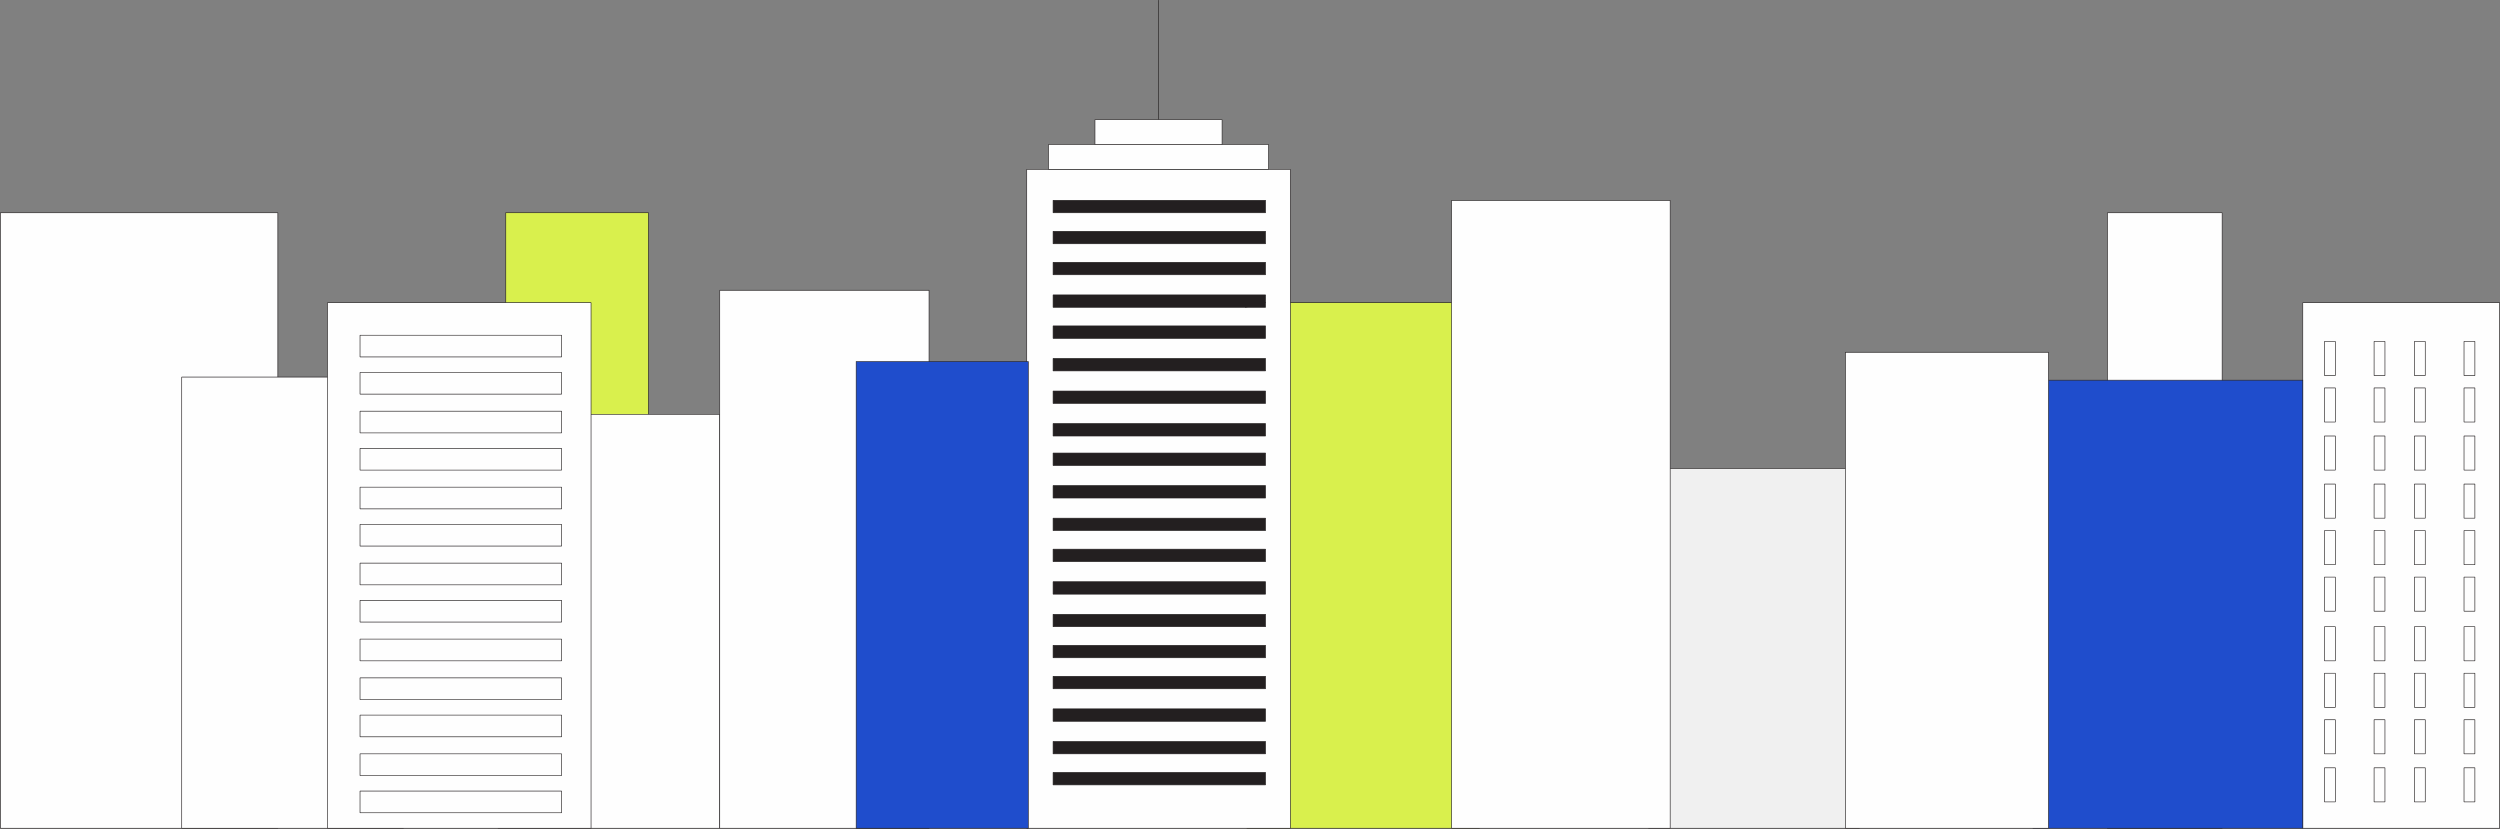
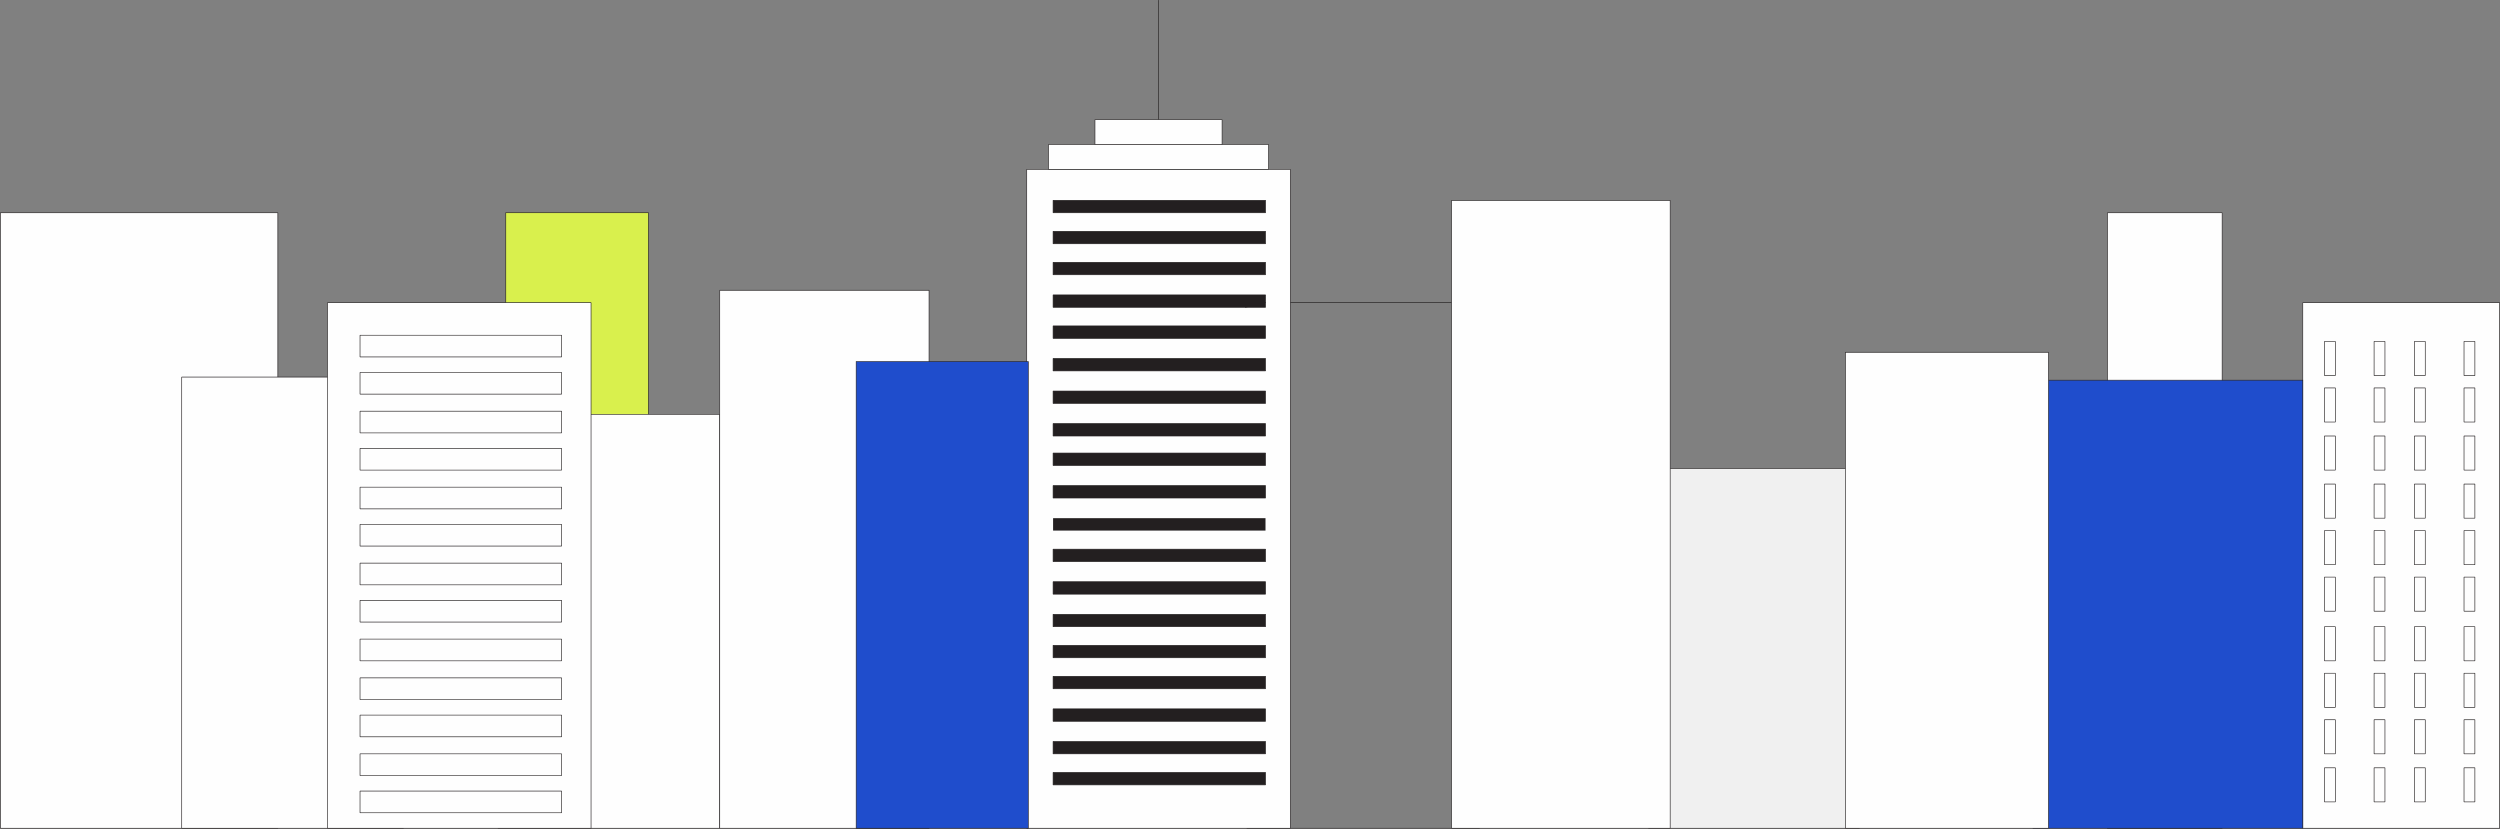
<svg xmlns="http://www.w3.org/2000/svg" width="1612.407px" height="534.407px" viewBox="0 0 1612.407 534.407" version="1.1">
  <rect x="0" y="0" width="1612.407" height="534.407" fill="#808080" stroke="none" />
  <title>cityscape</title>
  <g id="Page-1" stroke="none" stroke-width="1" fill="none" fill-rule="evenodd">
    <g id="cityscape" transform="translate(0.203, 0.203)">
-       <polygon id="Fill_4" fill="#D9F04D" fill-rule="nonzero" points="954 534 804 534 804 195 954 195" />
      <polygon id="Stroke_5" stroke="#231F20" stroke-width="0.407" stroke-linecap="round" stroke-linejoin="round" points="954 534 804 534 804 195 954 195" />
      <polygon id="Fill_6" fill="#F0F0F0" fill-rule="nonzero" points="1199 534 1063 534 1063 302 1199 302" />
      <polygon id="Stroke_7" stroke="#231F20" stroke-width="0.407" stroke-linecap="round" stroke-linejoin="round" points="1199 534 1063 534 1063 302 1199 302" />
      <line x1="747" y1="78" x2="747" y2="0" id="Stroke_13" stroke="#231F20" stroke-width="0.407" stroke-linecap="round" stroke-linejoin="round" />
      <polygon id="Fill_14" fill="#FEFEFE" fill-rule="nonzero" points="832 534 662 534 662 109 832 109" />
      <polygon id="Stroke_15" stroke="#231F20" stroke-width="0.407" stroke-linecap="round" stroke-linejoin="round" points="832 534 662 534 662 109 832 109" />
      <polygon id="Fill_16" fill="#FEFEFE" fill-rule="nonzero" points="818 109 676 109 676 93 818 93" />
      <polygon id="Stroke_17" stroke="#231F20" stroke-width="0.407" stroke-linecap="round" stroke-linejoin="round" points="818 109 676 109 676 93 818 93" />
      <polygon id="Fill_18" fill="#FEFEFE" fill-rule="nonzero" points="788 93 706 93 706 77 788 77" />
      <polygon id="Stroke_19" stroke="#231F20" stroke-width="0.407" stroke-linecap="round" stroke-linejoin="round" points="788 93 706 93 706 77 788 77" />
      <polygon id="Fill_20" fill="#231F20" fill-rule="nonzero" points="816 137 679 137 679 129 816 129" />
      <polygon id="Stroke_21" stroke="#231F20" stroke-width="0.407" stroke-linecap="round" stroke-linejoin="round" points="816 137 679 137 679 129 816 129" />
      <polygon id="Fill_22" fill="#231F20" fill-rule="nonzero" points="816 157 679 157 679 149 816 149" />
      <polygon id="Stroke_23" stroke="#231F20" stroke-width="0.407" stroke-linecap="round" stroke-linejoin="round" points="816 157 679 157 679 149 816 149" />
      <polygon id="Fill_24" fill="#231F20" fill-rule="nonzero" points="816 177 679 177 679 169 816 169" />
      <polygon id="Stroke_25" stroke="#231F20" stroke-width="0.407" stroke-linecap="round" stroke-linejoin="round" points="816 177 679 177 679 169 816 169" />
      <polygon id="Fill_26" fill="#231F20" fill-rule="nonzero" points="816 198 679 198 679 190 816 190" />
      <polygon id="Stroke_27" stroke="#231F20" stroke-width="0.407" stroke-linecap="round" stroke-linejoin="round" points="816 198 679 198 679 190 816 190" />
      <polygon id="Fill_28" fill="#231F20" fill-rule="nonzero" points="816 218 679 218 679 210 816 210" />
      <polygon id="Stroke_29" stroke="#231F20" stroke-width="0.407" stroke-linecap="round" stroke-linejoin="round" points="816 218 679 218 679 210 816 210" />
      <polygon id="Fill_30" fill="#231F20" fill-rule="nonzero" points="816 239 679 239 679 231 816 231" />
      <polygon id="Stroke_31" stroke="#231F20" stroke-width="0.407" stroke-linecap="round" stroke-linejoin="round" points="816 239 679 239 679 231 816 231" />
      <polygon id="Fill_32" fill="#231F20" fill-rule="nonzero" points="816 260 679 260 679 252 816 252" />
      <polygon id="Stroke_33" stroke="#231F20" stroke-width="0.407" stroke-linecap="round" stroke-linejoin="round" points="816 260 679 260 679 252 816 252" />
      <polygon id="Fill_34" fill="#231F20" fill-rule="nonzero" points="816 281 679 281 679 273 816 273" />
      <polygon id="Stroke_35" stroke="#231F20" stroke-width="0.407" stroke-linecap="round" stroke-linejoin="round" points="816 281 679 281 679 273 816 273" />
      <polygon id="Fill_36" fill="#231F20" fill-rule="nonzero" points="816 300 679 300 679 292 816 292" />
      <polygon id="Stroke_37" stroke="#231F20" stroke-width="0.407" stroke-linecap="round" stroke-linejoin="round" points="816 300 679 300 679 292 816 292" />
      <polygon id="Fill_38" fill="#231F20" fill-rule="nonzero" points="816 321 679 321 679 313 816 313" />
      <polygon id="Stroke_39" stroke="#231F20" stroke-width="0.407" stroke-linecap="round" stroke-linejoin="round" points="816 321 679 321 679 313 816 313" />
      <polygon id="Fill_40" fill="#231F20" fill-rule="nonzero" points="816 342 679 342 679 334 816 334" />
-       <polygon id="Stroke_41" stroke="#231F20" stroke-width="0.407" stroke-linecap="round" stroke-linejoin="round" points="816 342 679 342 679 334 816 334" />
      <polygon id="Fill_42" fill="#231F20" fill-rule="nonzero" points="816 362 679 362 679 354 816 354" />
      <polygon id="Stroke_43" stroke="#231F20" stroke-width="0.407" stroke-linecap="round" stroke-linejoin="round" points="816 362 679 362 679 354 816 354" />
      <polygon id="Fill_44" fill="#231F20" fill-rule="nonzero" points="816 383 679 383 679 375 816 375" />
      <polygon id="Stroke_45" stroke="#231F20" stroke-width="0.407" stroke-linecap="round" stroke-linejoin="round" points="816 383 679 383 679 375 816 375" />
      <polygon id="Fill_46" fill="#231F20" fill-rule="nonzero" points="816 404 679 404 679 396 816 396" />
      <polygon id="Stroke_47" stroke="#231F20" stroke-width="0.407" stroke-linecap="round" stroke-linejoin="round" points="816 404 679 404 679 396 816 396" />
      <polygon id="Fill_48" fill="#231F20" fill-rule="nonzero" points="816 424 679 424 679 416 816 416" />
      <polygon id="Stroke_49" stroke="#231F20" stroke-width="0.407" stroke-linecap="round" stroke-linejoin="round" points="816 424 679 424 679 416 816 416" />
      <polygon id="Fill_50" fill="#231F20" fill-rule="nonzero" points="816 444 679 444 679 436 816 436" />
      <polygon id="Stroke_51" stroke="#231F20" stroke-width="0.407" stroke-linecap="round" stroke-linejoin="round" points="816 444 679 444 679 436 816 436" />
      <polygon id="Fill_52" fill="#231F20" fill-rule="nonzero" points="816 465 679 465 679 457 816 457" />
      <polygon id="Stroke_53" stroke="#231F20" stroke-width="0.407" stroke-linecap="round" stroke-linejoin="round" points="816 465 679 465 679 457 816 457" />
      <polygon id="Fill_54" fill="#231F20" fill-rule="nonzero" points="816 486 679 486 679 478 816 478" />
      <polygon id="Stroke_55" stroke="#231F20" stroke-width="0.407" stroke-linecap="round" stroke-linejoin="round" points="816 486 679 486 679 478 816 478" />
      <polygon id="Fill_56" fill="#231F20" fill-rule="nonzero" points="816 506 679 506 679 498 816 498" />
      <polygon id="Stroke_57" stroke="#231F20" stroke-width="0.407" stroke-linecap="round" stroke-linejoin="round" points="816 506 679 506 679 498 816 498" />
      <polygon id="Fill_58" fill="#FEFEFE" fill-rule="nonzero" points="1433 534 1359 534 1359 137 1433 137" />
      <polygon id="Stroke_59" stroke="#231F20" stroke-width="0.407" stroke-linecap="round" stroke-linejoin="round" points="1433 534 1359 534 1359 137 1433 137" />
      <polygon id="Fill_60" fill="#D9F04D" fill-rule="nonzero" points="418 320 326 320 326 137 418 137" />
      <polygon id="Stroke_61" stroke="#231F20" stroke-width="0.407" points="418 320 326 320 326 137 418 137" />
      <polygon id="Fill_62" fill="#FEFEFE" fill-rule="nonzero" points="179 534 0 534 0 137 179 137" />
      <polygon id="Stroke_63" stroke="#231F20" stroke-width="0.407" stroke-linecap="round" stroke-linejoin="round" points="179 534 0 534 0 137 179 137" />
      <polygon id="Fill_64" fill="#FEFEFE" fill-rule="nonzero" points="464 534 321 534 321 267 464 267" />
      <polygon id="Stroke_65" stroke="#231F20" stroke-width="0.407" stroke-linecap="round" stroke-linejoin="round" points="464 534 321 534 321 267 464 267" />
      <polygon id="Fill_66" fill="#FEFEFE" fill-rule="nonzero" points="260 534 117 534 117 243 260 243" />
      <polygon id="Stroke_67" stroke="#231F20" stroke-width="0.407" stroke-linecap="round" stroke-linejoin="round" points="260 534 117 534 117 243 260 243" />
      <polygon id="Fill_68" fill="#FEFEFE" fill-rule="nonzero" points="381 534 211 534 211 195 381 195" />
      <polygon id="Stroke_69" stroke="#231F20" stroke-width="0.407" stroke-linecap="round" stroke-linejoin="round" points="381 534 211 534 211 195 381 195" />
      <polygon id="Fill_70" fill="#FEFEFE" fill-rule="nonzero" points="599 534 464 534 464 187 599 187" />
      <polygon id="Stroke_71" stroke="#231F20" stroke-width="0.407" stroke-linecap="round" stroke-linejoin="round" points="599 534 464 534 464 187 599 187" />
      <polygon id="Fill_72" fill="#FEFEFE" fill-rule="nonzero" points="569 304 562 304 562 282 569 282" />
      <polygon id="Stroke_73" stroke="#231F20" stroke-width="0.407" stroke-linecap="round" stroke-linejoin="round" points="569 304 562 304 562 282 569 282" />
      <polygon id="Fill_74" fill="#FEFEFE" fill-rule="nonzero" points="569 337 562 337 562 315 569 315" />
      <polygon id="Stroke_75" stroke="#231F20" stroke-width="0.407" stroke-linecap="round" stroke-linejoin="round" points="569 337 562 337 562 315 569 315" />
      <polygon id="Fill_76" fill="#FEFEFE" fill-rule="nonzero" points="569 371 562 371 562 349 569 349" />
      <polygon id="Stroke_77" stroke="#231F20" stroke-width="0.407" stroke-linecap="round" stroke-linejoin="round" points="569 371 562 371 562 349 569 349" />
      <polygon id="Fill_78" fill="#FEFEFE" fill-rule="nonzero" points="569 438 562 438 562 416 569 416" />
      <polygon id="Stroke_79" stroke="#231F20" stroke-width="0.407" stroke-linecap="round" stroke-linejoin="round" points="569 438 562 438 562 416 569 416" />
      <polygon id="Fill_80" fill="#FEFEFE" fill-rule="nonzero" points="569 471 562 471 562 449 569 449" />
      <polygon id="Stroke_81" stroke="#231F20" stroke-width="0.407" stroke-linecap="round" stroke-linejoin="round" points="569 471 562 471 562 449 569 449" />
      <polygon id="Stroke_82" stroke="#231F20" stroke-width="0.407" stroke-linecap="round" stroke-linejoin="round" points="803 197.948 803 197.948 816 195 803 195 803 197.947" />
      <polygon id="Fill_83" fill="#FEFEFE" fill-rule="nonzero" points="1612 534 1485 534 1485 195 1612 195" />
      <polygon id="Stroke_84" stroke="#231F20" stroke-width="0.407" stroke-linecap="round" stroke-linejoin="round" points="1612 534 1485 534 1485 195 1612 195" />
-       <polygon id="Fill_85" points="1596 242 1589 242 1589 220 1596 220" />
      <polygon id="Stroke_86" stroke="#231F20" stroke-width="0.407" stroke-linecap="round" stroke-linejoin="round" points="1596 242 1589 242 1589 220 1596 220" />
      <polygon id="Fill_87" fill="#FEFEFE" fill-rule="nonzero" points="1596 272 1589 272 1589 250 1596 250" />
      <polygon id="Stroke_88" stroke="#231F20" stroke-width="0.407" stroke-linecap="round" stroke-linejoin="round" points="1596 272 1589 272 1589 250 1596 250" />
-       <polygon id="Fill_89" fill="#FEFEFE" fill-rule="nonzero" points="1596 303 1589 303 1589 281 1596 281" />
      <polygon id="Stroke_90" stroke="#231F20" stroke-width="0.407" stroke-linecap="round" stroke-linejoin="round" points="1596 303 1589 303 1589 281 1596 281" />
      <polygon id="Fill_91" fill="#FEFEFE" fill-rule="nonzero" points="1596 334 1589 334 1589 312 1596 312" />
      <polygon id="Stroke_92" stroke="#231F20" stroke-width="0.407" stroke-linecap="round" stroke-linejoin="round" points="1596 334 1589 334 1589 312 1596 312" />
      <polygon id="Fill_93" fill="#FEFEFE" fill-rule="nonzero" points="1596 364 1589 364 1589 342 1596 342" />
      <polygon id="Stroke_94" stroke="#231F20" stroke-width="0.407" stroke-linecap="round" stroke-linejoin="round" points="1596 364 1589 364 1589 342 1596 342" />
      <polygon id="Fill_95" fill="#FEFEFE" fill-rule="nonzero" points="1596 394 1589 394 1589 372 1596 372" />
      <polygon id="Stroke_96" stroke="#231F20" stroke-width="0.407" stroke-linecap="round" stroke-linejoin="round" points="1596 394 1589 394 1589 372 1596 372" />
      <polygon id="Fill_97" fill="#FEFEFE" fill-rule="nonzero" points="1596 426 1589 426 1589 404 1596 404" />
      <polygon id="Stroke_98" stroke="#231F20" stroke-width="0.407" stroke-linecap="round" stroke-linejoin="round" points="1596 426 1589 426 1589 404 1596 404" />
      <polygon id="Fill_99" fill="#FEFEFE" fill-rule="nonzero" points="1596 456 1589 456 1589 434 1596 434" />
      <polygon id="Stroke_100" stroke="#231F20" stroke-width="0.407" stroke-linecap="round" stroke-linejoin="round" points="1596 456 1589 456 1589 434 1596 434" />
      <polygon id="Fill_101" fill="#FEFEFE" fill-rule="nonzero" points="1596 486 1589 486 1589 464 1596 464" />
      <polygon id="Stroke_102" stroke="#231F20" stroke-width="0.407" stroke-linecap="round" stroke-linejoin="round" points="1596 486 1589 486 1589 464 1596 464" />
      <polygon id="Fill_103" fill="#FEFEFE" fill-rule="nonzero" points="1596 517 1589 517 1589 495 1596 495" />
      <polygon id="Stroke_104" stroke="#231F20" stroke-width="0.407" stroke-linecap="round" stroke-linejoin="round" points="1596 517 1589 517 1589 495 1596 495" />
      <polygon id="Fill_105" fill="#FEFEFE" fill-rule="nonzero" points="1564 242 1557 242 1557 220 1564 220" />
      <polygon id="Stroke_106" stroke="#231F20" stroke-width="0.407" stroke-linecap="round" stroke-linejoin="round" points="1564 242 1557 242 1557 220 1564 220" />
      <polygon id="Fill_107" points="1564 272 1557 272 1557 250 1564 250" />
      <polygon id="Stroke_108" stroke="#231F20" stroke-width="0.407" stroke-linecap="round" stroke-linejoin="round" points="1564 272 1557 272 1557 250 1564 250" />
      <polygon id="Fill_109" fill="#FEFEFE" fill-rule="nonzero" points="1564 303 1557 303 1557 281 1564 281" />
      <polygon id="Stroke_110" stroke="#231F20" stroke-width="0.407" stroke-linecap="round" stroke-linejoin="round" points="1564 303 1557 303 1557 281 1564 281" />
      <polygon id="Fill_111" fill="#FEFEFE" fill-rule="nonzero" points="1564 334 1557 334 1557 312 1564 312" />
      <polygon id="Stroke_112" stroke="#231F20" stroke-width="0.407" stroke-linecap="round" stroke-linejoin="round" points="1564 334 1557 334 1557 312 1564 312" />
      <polygon id="Fill_113" fill="#FEFEFE" fill-rule="nonzero" points="1564 364 1557 364 1557 342 1564 342" />
      <polygon id="Stroke_114" stroke="#231F20" stroke-width="0.407" stroke-linecap="round" stroke-linejoin="round" points="1564 364 1557 364 1557 342 1564 342" />
      <polygon id="Fill_115" fill="#FEFEFE" fill-rule="nonzero" points="1564 394 1557 394 1557 372 1564 372" />
      <polygon id="Stroke_116" stroke="#231F20" stroke-width="0.407" stroke-linecap="round" stroke-linejoin="round" points="1564 394 1557 394 1557 372 1564 372" />
      <polygon id="Fill_117" fill="#FEFEFE" fill-rule="nonzero" points="1564 426 1557 426 1557 404 1564 404" />
      <polygon id="Stroke_118" stroke="#231F20" stroke-width="0.407" stroke-linecap="round" stroke-linejoin="round" points="1564 426 1557 426 1557 404 1564 404" />
      <polygon id="Fill_119" fill="#FEFEFE" fill-rule="nonzero" points="1564 456 1557 456 1557 434 1564 434" />
      <polygon id="Stroke_120" stroke="#231F20" stroke-width="0.407" stroke-linecap="round" stroke-linejoin="round" points="1564 456 1557 456 1557 434 1564 434" />
      <polygon id="Fill_121" fill="#FEFEFE" fill-rule="nonzero" points="1564 486 1557 486 1557 464 1564 464" />
      <polygon id="Stroke_122" stroke="#231F20" stroke-width="0.407" stroke-linecap="round" stroke-linejoin="round" points="1564 486 1557 486 1557 464 1564 464" />
      <polygon id="Fill_123" fill="#FEFEFE" fill-rule="nonzero" points="1564 517 1557 517 1557 495 1564 495" />
      <polygon id="Stroke_124" stroke="#231F20" stroke-width="0.407" stroke-linecap="round" stroke-linejoin="round" points="1564 517 1557 517 1557 495 1564 495" />
      <polygon id="Fill_125" fill="#FEFEFE" fill-rule="nonzero" points="1538 242 1531 242 1531 220 1538 220" />
      <polygon id="Stroke_126" stroke="#231F20" stroke-width="0.407" stroke-linecap="round" stroke-linejoin="round" points="1538 242 1531 242 1531 220 1538 220" />
      <polygon id="Fill_127" points="1538 272 1531 272 1531 250 1538 250" />
      <polygon id="Stroke_128" stroke="#231F20" stroke-width="0.407" stroke-linecap="round" stroke-linejoin="round" points="1538 272 1531 272 1531 250 1538 250" />
      <polygon id="Fill_129" fill="#FEFEFE" fill-rule="nonzero" points="1538 303 1531 303 1531 281 1538 281" />
      <polygon id="Stroke_130" stroke="#231F20" stroke-width="0.407" stroke-linecap="round" stroke-linejoin="round" points="1538 303 1531 303 1531 281 1538 281" />
      <polygon id="Fill_131" fill="#FEFEFE" fill-rule="nonzero" points="1538 334 1531 334 1531 312 1538 312" />
      <polygon id="Stroke_132" stroke="#231F20" stroke-width="0.407" stroke-linecap="round" stroke-linejoin="round" points="1538 334 1531 334 1531 312 1538 312" />
      <polygon id="Fill_133" fill="#FEFEFE" fill-rule="nonzero" points="1538 364 1531 364 1531 342 1538 342" />
      <polygon id="Stroke_134" stroke="#231F20" stroke-width="0.407" stroke-linecap="round" stroke-linejoin="round" points="1538 364 1531 364 1531 342 1538 342" />
      <polygon id="Fill_135" fill="#FEFEFE" fill-rule="nonzero" points="1538 394 1531 394 1531 372 1538 372" />
      <polygon id="Stroke_136" stroke="#231F20" stroke-width="0.407" stroke-linecap="round" stroke-linejoin="round" points="1538 394 1531 394 1531 372 1538 372" />
      <polygon id="Fill_137" fill="#FEFEFE" fill-rule="nonzero" points="1538 426 1531 426 1531 404 1538 404" />
      <polygon id="Stroke_138" stroke="#231F20" stroke-width="0.407" stroke-linecap="round" stroke-linejoin="round" points="1538 426 1531 426 1531 404 1538 404" />
      <polygon id="Fill_139" fill="#FEFEFE" fill-rule="nonzero" points="1538 456 1531 456 1531 434 1538 434" />
      <polygon id="Stroke_140" stroke="#231F20" stroke-width="0.407" stroke-linecap="round" stroke-linejoin="round" points="1538 456 1531 456 1531 434 1538 434" />
      <polygon id="Fill_141" fill="#FEFEFE" fill-rule="nonzero" points="1538 486 1531 486 1531 464 1538 464" />
      <polygon id="Stroke_142" stroke="#231F20" stroke-width="0.407" stroke-linecap="round" stroke-linejoin="round" points="1538 486 1531 486 1531 464 1538 464" />
      <polygon id="Fill_143" fill="#FEFEFE" fill-rule="nonzero" points="1538 517 1531 517 1531 495 1538 495" />
      <polygon id="Stroke_144" stroke="#231F20" stroke-width="0.407" stroke-linecap="round" stroke-linejoin="round" points="1538 517 1531 517 1531 495 1538 495" />
      <polygon id="Stroke_145" stroke="#231F20" stroke-width="0.407" stroke-linecap="round" stroke-linejoin="round" points="1506 242 1499 242 1499 220 1506 220" />
      <polygon id="Fill_146" fill="#FEFEFE" fill-rule="nonzero" points="1506 272 1499 272 1499 250 1506 250" />
      <polygon id="Stroke_147" stroke="#231F20" stroke-width="0.407" stroke-linecap="round" stroke-linejoin="round" points="1506 272 1499 272 1499 250 1506 250" />
      <polygon id="Fill_148" fill="#FEFEFE" fill-rule="nonzero" points="1506 303 1499 303 1499 281 1506 281" />
      <polygon id="Stroke_149" stroke="#231F20" stroke-width="0.407" stroke-linecap="round" stroke-linejoin="round" points="1506 303 1499 303 1499 281 1506 281" />
      <polygon id="Fill_150" fill="#FEFEFE" fill-rule="nonzero" points="1506 334 1499 334 1499 312 1506 312" />
      <polygon id="Stroke_151" stroke="#231F20" stroke-width="0.407" stroke-linecap="round" stroke-linejoin="round" points="1506 334 1499 334 1499 312 1506 312" />
      <polygon id="Fill_152" fill="#FEFEFE" fill-rule="nonzero" points="1506 364 1499 364 1499 342 1506 342" />
      <polygon id="Stroke_153" stroke="#231F20" stroke-width="0.407" stroke-linecap="round" stroke-linejoin="round" points="1506 364 1499 364 1499 342 1506 342" />
      <polygon id="Fill_154" fill="#FEFEFE" fill-rule="nonzero" points="1506 394 1499 394 1499 372 1506 372" />
      <polygon id="Stroke_155" stroke="#231F20" stroke-width="0.407" stroke-linecap="round" stroke-linejoin="round" points="1506 394 1499 394 1499 372 1506 372" />
      <polygon id="Fill_156" fill="#FEFEFE" fill-rule="nonzero" points="1506 426 1499 426 1499 404 1506 404" />
      <polygon id="Stroke_157" stroke="#231F20" stroke-width="0.407" stroke-linecap="round" stroke-linejoin="round" points="1506 426 1499 426 1499 404 1506 404" />
      <polygon id="Fill_158" fill="#FEFEFE" fill-rule="nonzero" points="1506 456 1499 456 1499 434 1506 434" />
      <polygon id="Stroke_159" stroke="#231F20" stroke-width="0.407" stroke-linecap="round" stroke-linejoin="round" points="1506 456 1499 456 1499 434 1506 434" />
      <polygon id="Fill_160" fill="#FEFEFE" fill-rule="nonzero" points="1506 486 1499 486 1499 464 1506 464" />
      <polygon id="Stroke_161" stroke="#231F20" stroke-width="0.407" stroke-linecap="round" stroke-linejoin="round" points="1506 486 1499 486 1499 464 1506 464" />
      <polygon id="Fill_162" fill="#FEFEFE" fill-rule="nonzero" points="1506 517 1499 517 1499 495 1506 495" />
      <polygon id="Stroke_163" stroke="#231F20" stroke-width="0.407" stroke-linecap="round" stroke-linejoin="round" points="1506 517 1499 517 1499 495 1506 495" />
      <polygon id="Fill_164" fill="#1F4DCC" fill-rule="nonzero" points="1485 534 1311 534 1311 245 1485 245" />
      <polygon id="Stroke_165" stroke="#231F20" stroke-width="0.407" points="1485 534 1311 534 1311 245 1485 245" />
      <polygon id="Fill_166" fill="#FEFEFE" fill-rule="nonzero" points="1321 534 1190 534 1190 227 1321 227" />
      <polygon id="Stroke_167" stroke="#231F20" stroke-width="0.407" stroke-linecap="round" stroke-linejoin="round" points="1321 534 1190 534 1190 227 1321 227" />
      <polygon id="Fill_168" fill="#FEFEFE" fill-rule="nonzero" points="362 230 232 230 232 216 362 216" />
      <polygon id="Stroke_169" stroke="#231F20" stroke-width="0.407" stroke-linecap="round" stroke-linejoin="round" points="362 230 232 230 232 216 362 216" />
      <polygon id="Fill_170" fill="#FEFEFE" fill-rule="nonzero" points="362 254 232 254 232 240 362 240" />
      <polygon id="Stroke_171" stroke="#231F20" stroke-width="0.407" stroke-linecap="round" stroke-linejoin="round" points="362 254 232 254 232 240 362 240" />
      <polygon id="Fill_172" fill="#FEFEFE" fill-rule="nonzero" points="362 279 232 279 232 265 362 265" />
      <polygon id="Stroke_173" stroke="#231F20" stroke-width="0.407" stroke-linecap="round" stroke-linejoin="round" points="362 279 232 279 232 265 362 265" />
      <polygon id="Fill_174" fill="#FEFEFE" fill-rule="nonzero" points="362 303 232 303 232 289 362 289" />
      <polygon id="Stroke_175" stroke="#231F20" stroke-width="0.407" stroke-linecap="round" stroke-linejoin="round" points="362 303 232 303 232 289 362 289" />
      <polygon id="Fill_176" fill="#FEFEFE" fill-rule="nonzero" points="362 328 232 328 232 314 362 314" />
      <polygon id="Stroke_177" stroke="#231F20" stroke-width="0.407" stroke-linecap="round" stroke-linejoin="round" points="362 328 232 328 232 314 362 314" />
      <polygon id="Fill_178" fill="#FEFEFE" fill-rule="nonzero" points="362 352 232 352 232 338 362 338" />
      <polygon id="Stroke_179" stroke="#231F20" stroke-width="0.407" stroke-linecap="round" stroke-linejoin="round" points="362 352 232 352 232 338 362 338" />
      <polygon id="Fill_180" fill="#FEFEFE" fill-rule="nonzero" points="362 377 232 377 232 363 362 363" />
      <polygon id="Stroke_181" stroke="#231F20" stroke-width="0.407" stroke-linecap="round" stroke-linejoin="round" points="362 377 232 377 232 363 362 363" />
      <polygon id="Fill_182" fill="#FEFEFE" fill-rule="nonzero" points="362 401 232 401 232 387 362 387" />
      <polygon id="Stroke_183" stroke="#231F20" stroke-width="0.407" stroke-linecap="round" stroke-linejoin="round" points="362 401 232 401 232 387 362 387" />
      <polygon id="Fill_184" fill="#FEFEFE" fill-rule="nonzero" points="362 426 232 426 232 412 362 412" />
      <polygon id="Stroke_185" stroke="#231F20" stroke-width="0.407" stroke-linecap="round" stroke-linejoin="round" points="362 426 232 426 232 412 362 412" />
      <polygon id="Fill_186" fill="#FEFEFE" fill-rule="nonzero" points="362 451 232 451 232 437 362 437" />
      <polygon id="Stroke_187" stroke="#231F20" stroke-width="0.407" stroke-linecap="round" stroke-linejoin="round" points="362 451 232 451 232 437 362 437" />
      <polygon id="Fill_188" fill="#FEFEFE" fill-rule="nonzero" points="362 475 232 475 232 461 362 461" />
      <polygon id="Stroke_189" stroke="#231F20" stroke-width="0.407" stroke-linecap="round" stroke-linejoin="round" points="362 475 232 475 232 461 362 461" />
      <polygon id="Fill_190" fill="#FEFEFE" fill-rule="nonzero" points="362 500 232 500 232 486 362 486" />
      <polygon id="Stroke_191" stroke="#231F20" stroke-width="0.407" stroke-linecap="round" stroke-linejoin="round" points="362 500 232 500 232 486 362 486" />
      <polygon id="Fill_192" fill="#FEFEFE" fill-rule="nonzero" points="362 524 232 524 232 510 362 510" />
      <polygon id="Stroke_193" stroke="#231F20" stroke-width="0.407" stroke-linecap="round" stroke-linejoin="round" points="362 524 232 524 232 510 362 510" />
      <polygon id="Fill_194" fill="#FEFEFE" fill-rule="nonzero" points="1077 534 936 534 936 129 1077 129" />
      <polygon id="Stroke_195" stroke="#231F20" stroke-width="0.407" stroke-linecap="round" stroke-linejoin="round" points="1077 534 936 534 936 129 1077 129" />
      <polygon id="Fill_196" fill="#1F4DCC" fill-rule="nonzero" points="663 534 552 534 552 233 663 233" />
      <polygon id="Stroke_197" stroke="#231F20" stroke-width="0.407" points="663 534 552 534 552 233 663 233" />
    </g>
  </g>
</svg>